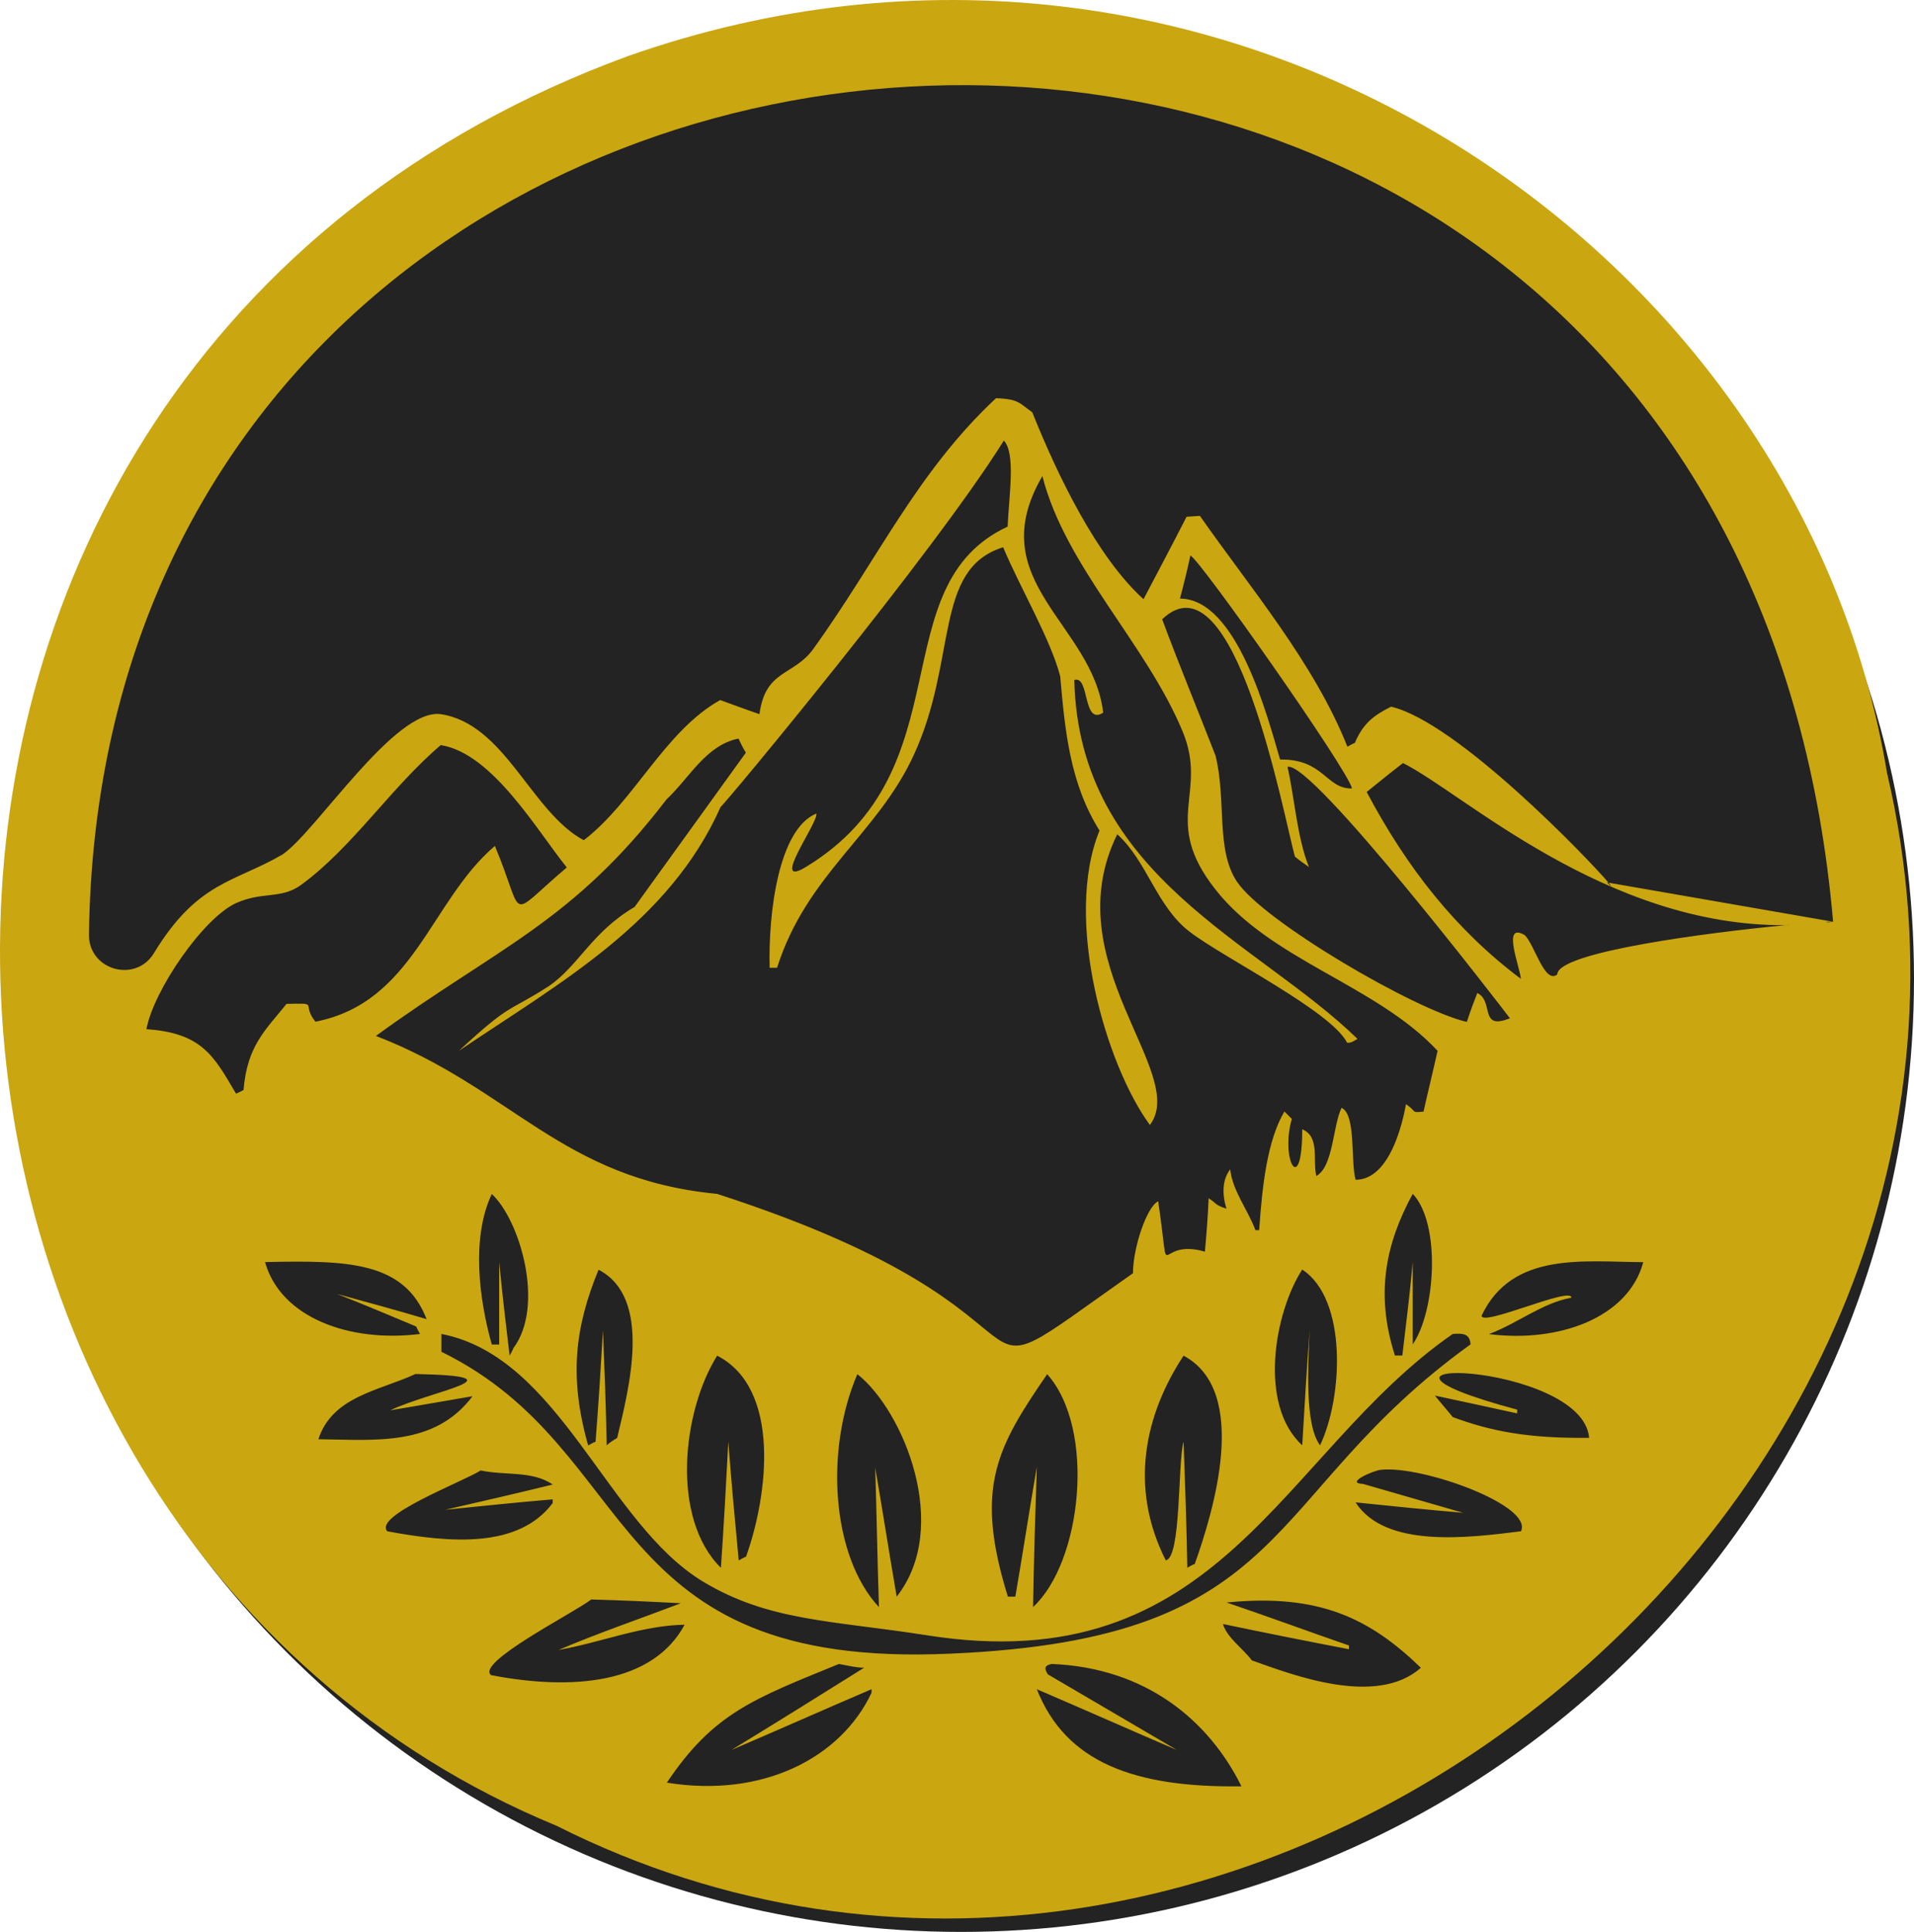
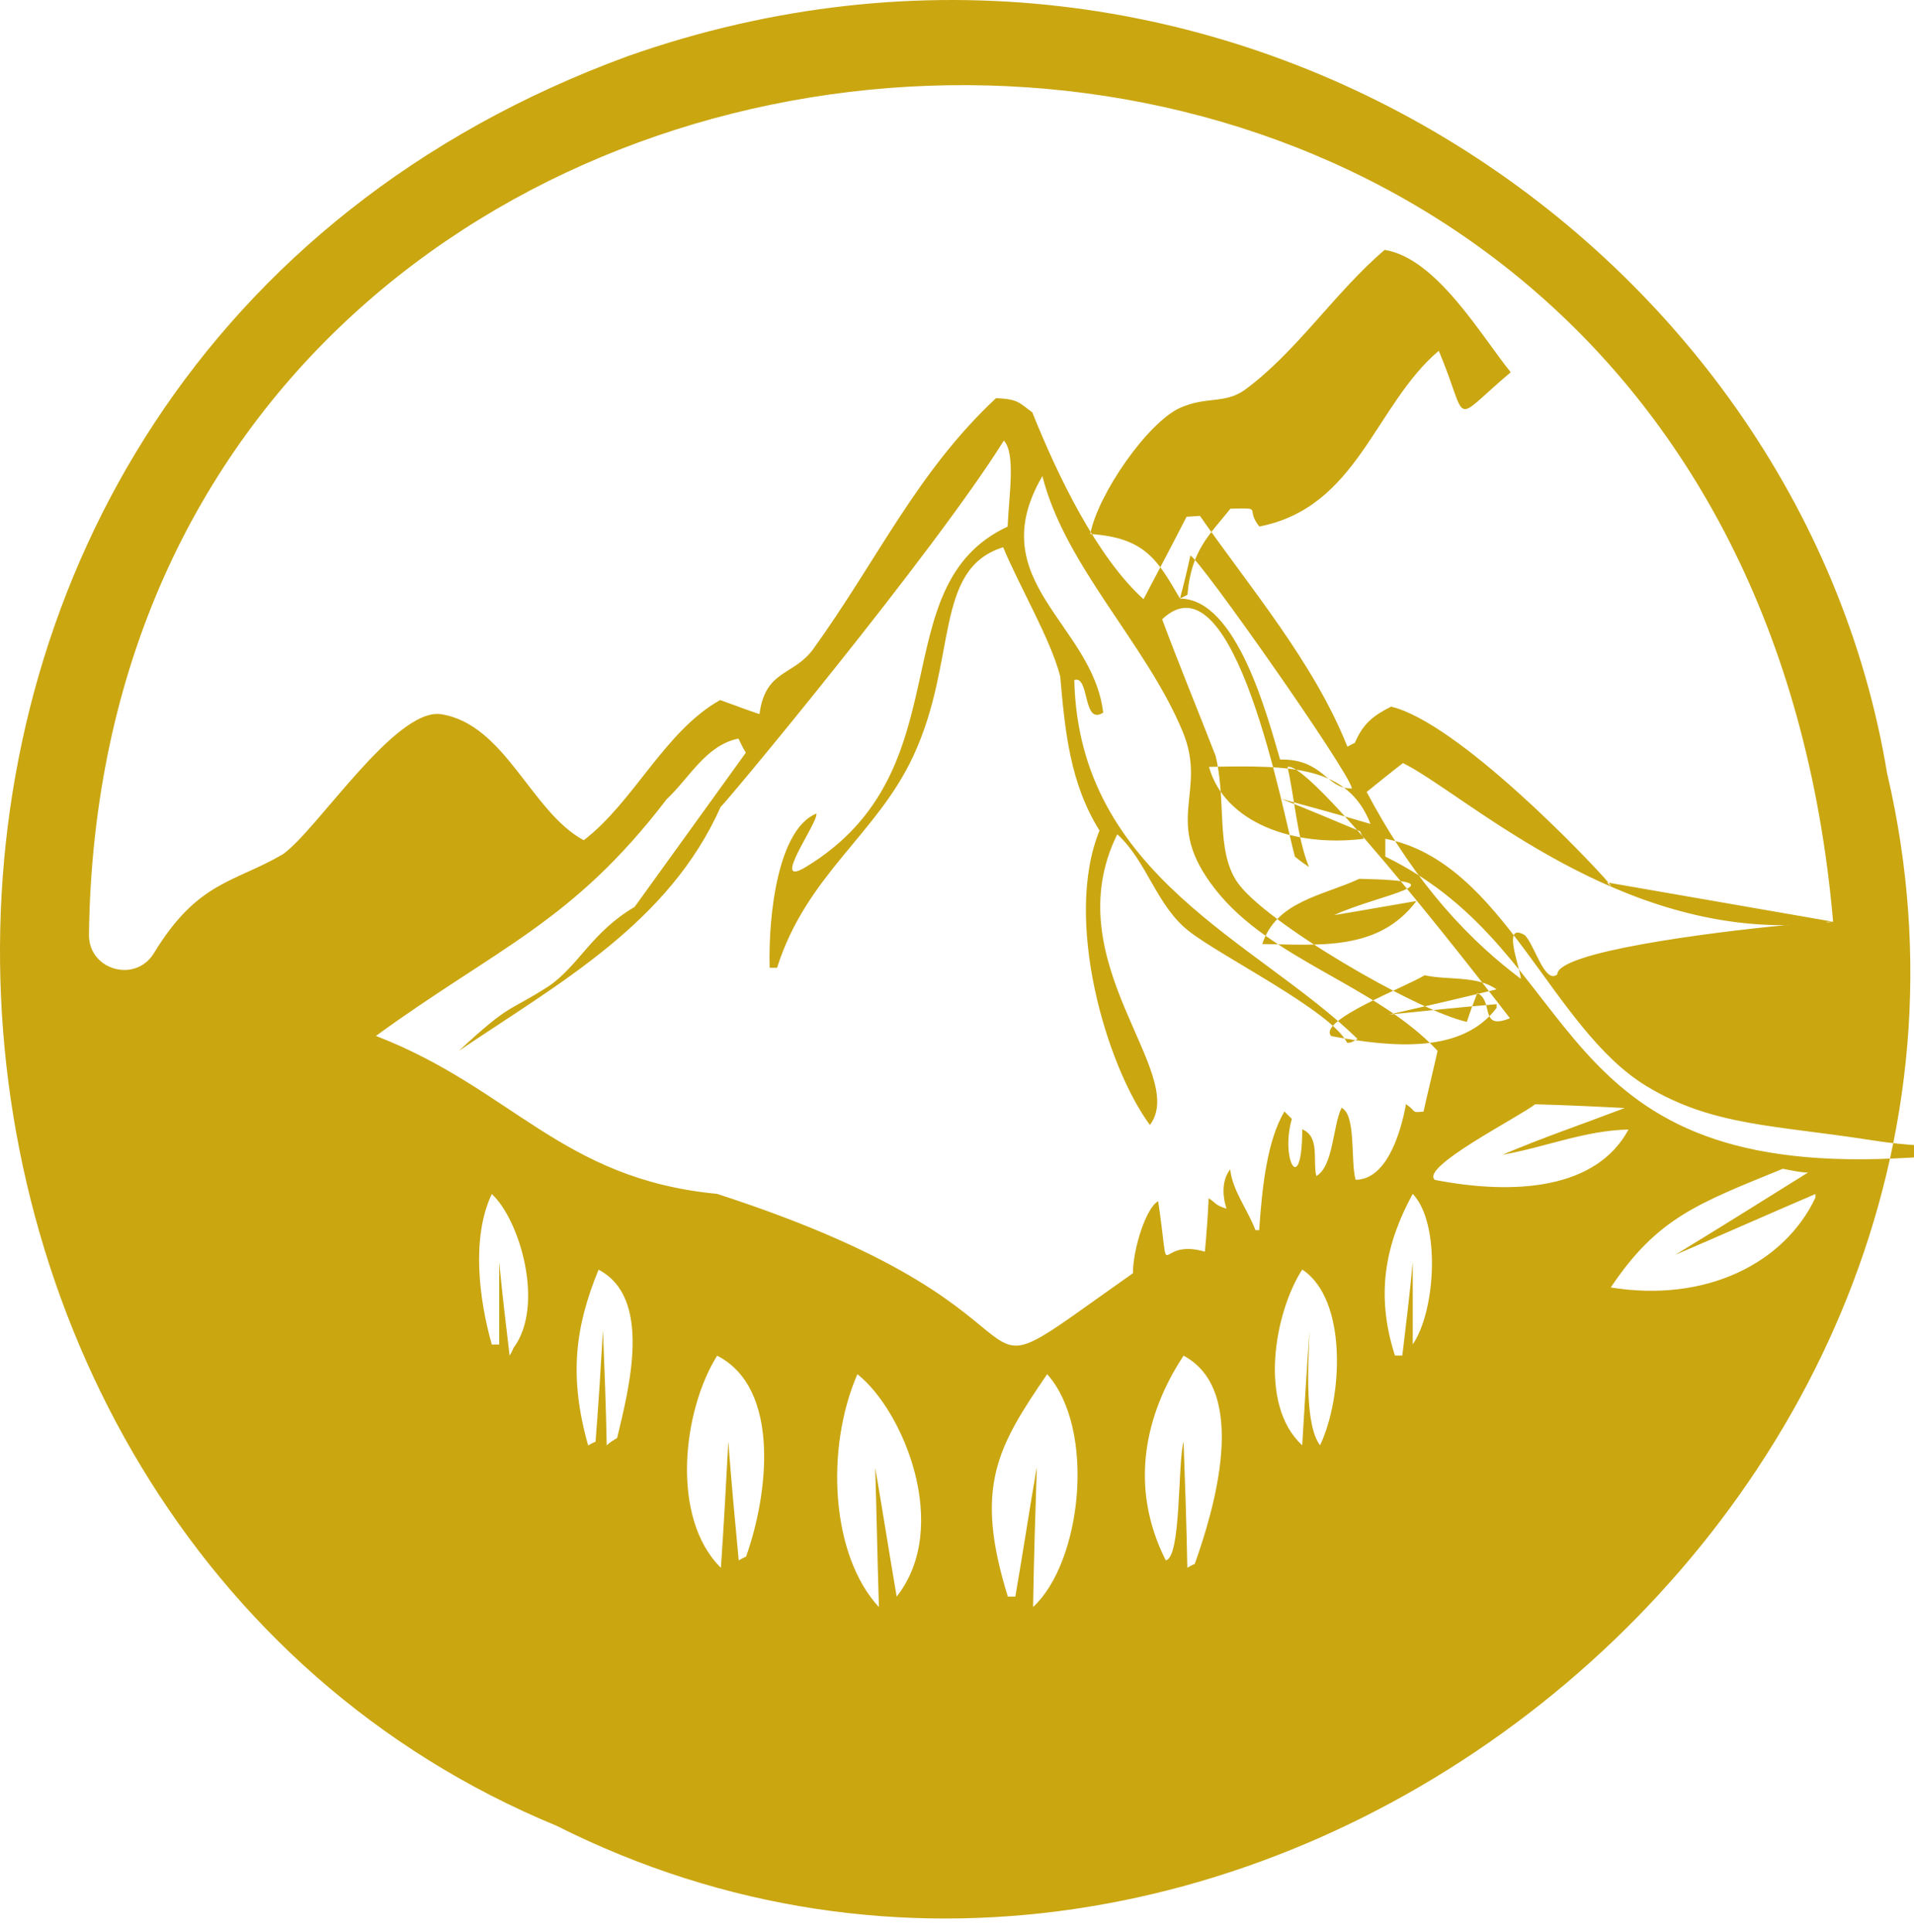
<svg xmlns="http://www.w3.org/2000/svg" id="Layer_1" viewBox="0 0 260.99 263.39">
  <defs>
    <style>.cls-1{fill:#caa610;fill-rule:evenodd;}.cls-1,.cls-2{stroke-width:0px;}.cls-2{opacity:.86;}</style>
  </defs>
-   <circle class="cls-2" cx="131.05" cy="133.44" r="129.94" />
-   <path class="cls-1" d="m257.34,105.54C245.41,32.85,165.54-20.53,85.57,7.67-30.7,50.34-23.11,208.06,75.87,248.9c92.41,46.51,204.93-42.87,181.48-143.36Zm-7.38,20.12c-.21.03-.42.05-.63.08-.14-.02-.27-.03-.42-.05.47-.02.84-.04,1.04-.03l-30.61-5.32c.5.59.47.64-.23-.04l.23.04c-2.69-3.17-20.6-21.87-29.65-24-2.43,1.21-3.84,2.33-4.95,4.95-.3.1-.61.3-1.01.51-4.57-11.48-13.32-21.73-20.11-31.47l-1.82.12c-1.92,3.75-3.95,7.59-5.87,11.24-6.37-5.76-11.73-16.88-15.17-25.48-1.72-1.21-1.82-1.82-4.95-1.92-10.82,10.11-16.08,21.94-24.97,34.27-2.73,3.64-6.47,2.73-7.28,8.8-1.82-.61-3.64-1.31-5.36-1.92-7.58,4.25-11.73,13.85-18.6,19.11-7.18-3.84-10.72-15.87-19.51-17.19-6.27-.81-16.88,15.87-21.53,19.11-6.61,3.87-11.58,3.63-17.57,13.47-2.52,4.14-8.92,2.31-8.86-2.53,1.92-146.5,223.98-161.5,237.83-1.74Zm-6.41.46c-10.84,1.04-31.2,3.69-31.2,6.72-1.72,1.42-3.13-4.15-4.45-5.36-3.13-1.82-.71,4.15-.51,5.97-8.9-6.67-15.57-15.17-21.03-25.48,1.62-1.31,3.24-2.63,4.95-3.94,8.1,4.01,27.62,22.3,52.23,22.1.16-.02.3-.03.46-.04-.03.01-.05.02-.08.03-.13,0-.25,0-.38,0Zm-52.33,58.68h-1.01c-2.73-8.49-1.21-15.37,2.43-22.04,3.84,4.04,3.13,15.97,0,20.52v-11.22c-.4,4.35-.91,8.49-1.42,12.74Zm2.93-33.26c-1.82.2-.91,0-2.43-1.01-.81,4.45-2.83,10.31-6.87,10.31-.71-2.43.1-8.9-1.92-9.81-1.21,2.53-1.11,7.99-3.44,9.3-.51-2.22.51-5.36-1.92-6.37,0,9.3-3.03,4.25-1.42-1.42l-1.01-1.01c-2.33,3.94-3.03,10.11-3.44,16.18h-.51c-1.01-2.73-3.13-5.36-3.44-8.29-1.11,1.42-1.11,3.44-.51,5.36-1.62-.51-1.31-.71-2.43-1.42-.1,2.43-.3,4.95-.51,7.28-6.98-2.02-4.55,5.56-6.37-6.87-1.62.81-3.44,6.47-3.44,9.81-28.31,19.92-3.84,6.27-56.72-10.82-21.24-2.03-27.97-14.38-46.51-21.53,16.68-12.13,26.79-15.47,39.63-32.25,3.13-2.93,5.36-7.38,9.81-8.29.3.61.61,1.31,1.01,1.92-5.06,6.98-10.11,14.05-15.17,21.03-5.86,3.44-7.65,8.05-11.73,10.82-5.66,3.64-5.03,2.12-12.23,8.8,13.75-9.3,28.61-17.39,35.69-33.26.51-.3,29.02-34.58,38.62-49.94,1.62,1.82.71,7.28.51,11.73-17.38,8.12-5.72,33.19-27.5,46.4-5.05,3.07,1.72-6.06,1.42-7.28-5.16,2.12-6.57,13.55-6.37,21.03h1.01c4.04-12.74,13.65-18.2,18.6-28.92,6.07-13.04,2.67-25.44,12.23-28.41,2.33,5.56,6.47,12.54,7.78,17.59.65,7.42,1.32,14.58,5.36,21.03-4.95,12.13.91,32.05,6.87,40.14,5.36-7.08-13.04-22.24-4.45-39.63,4.04,3.64,5.36,9.81,9.81,13.24,4.55,3.54,19.31,10.82,21.53,15.17.51.1,1.01-.3,1.42-.51-13.55-13.24-38.01-22.14-38.62-48.93,2.12-.71,1.11,6.27,3.94,4.45-1.42-12.13-16.68-17.9-8.29-32.25,3.13,12.33,14.15,22.85,19.11,34.78,3.54,8.49-2.93,12.13,4.45,21.53,7.58,9.71,21.94,13.04,30.33,22.04-.61,2.73-1.31,5.56-1.92,8.29Zm-16.58,45.5c-6.07-5.56-3.74-18.2,0-23.96,6.17,4.04,5.56,17.39,2.43,23.96-2.12-2.83-1.62-10.82-1.42-15.67-.4,5.26-.71,10.51-1.01,15.67Zm-14.66,16.18c-.3.1-.61.3-1.01.51-.1-5.76-.3-11.42-.51-17.19-.81,2.83-.3,15.87-2.43,16.18-5.06-10.01-2.83-19.92,2.43-27.9,9.1,4.85,4.04,21.33,1.52,28.41Zm-24.47,4.45h-1.01c-4.65-14.96-1.42-20.42,5.36-30.33,6.67,7.48,4.75,25.58-1.92,31.75.1-6.37.3-12.74.51-19.11-1.01,5.86-1.92,11.83-2.93,17.69Zm-18.6,1.42c-6.47-6.98-7.38-21.43-2.93-31.75,6.27,4.95,12.84,20.83,5.36,30.33-1.01-5.86-1.92-11.73-2.93-17.59.2,6.27.3,12.64.51,19.01Zm-18.1-6.87c-.3.1-.61.3-1.01.51-.51-5.36-1.01-10.82-1.42-16.18-.3,5.76-.61,11.42-1.01,17.19-6.87-6.77-5.26-21.33-.51-28.92,8.69,4.45,6.98,18.91,3.94,27.4Zm-17.59-16.18c-.51.3-1.01.61-1.42,1.01-.1-5.26-.3-10.41-.51-15.67-.3,5.06-.61,10.11-1.01,15.17-.3.1-.61.3-1.01.51-2.63-9.3-1.82-16.08,1.42-23.96,7.38,3.84,4.15,16.18,2.53,22.95Zm-14.15-12.23c-.1.3-.3.61-.51,1.01-.51-4.25-1.01-8.49-1.42-12.74v11.22h-1.01c-1.72-6.07-2.83-14.56,0-20.52,3.84,3.54,7.28,15.27,2.93,21.03Zm98.68-63.59c-2.93-4.35-1.42-11.12-2.93-17.19-2.43-6.27-4.95-12.33-7.28-18.6,9.89-9.45,16.58,26.89,18.1,32.35.61.51,1.31,1.01,1.92,1.42-1.62-3.94-2.02-9.81-2.93-13.65,3.24-1.01,29.42,33.06,30.33,34.27-4.25,1.72-2.12-2.33-4.45-3.44-.51,1.31-1.01,2.63-1.42,3.94-7.08-1.62-27.8-13.75-31.34-19.11Zm-7.78-38.62c.51-1.92,1.01-3.94,1.42-5.86,1.21.4,21.43,29.12,22.04,31.75-3.54.1-3.84-4.04-9.81-3.94-1.69-5.73-5.86-21.94-13.65-21.94ZM32.19,149.11c-3.03-5.16-4.65-8.29-12.23-8.8,1.01-5.36,7.78-15.17,12.23-17.19,3.64-1.62,6.07-.51,8.8-2.43,7.08-5.16,12.33-13.35,19.11-19.11,7.08,1.11,13.24,11.83,17.19,16.68-8.39,7.08-5.56,7.18-9.81-2.93-8.8,7.48-11.02,21.33-24.47,23.96-2.02-2.53.71-2.53-3.94-2.43-2.83,3.54-5.36,5.66-5.86,11.73-.3.2-.61.3-1.01.51Zm3.94,22.95c11.36-.25,18.99-.08,22.04,7.78-4.04-1.21-8.19-2.33-12.23-3.44,3.64,1.42,7.18,2.93,10.82,4.45.1.3.3.61.51,1.01-9.6,1.21-19.01-2.22-21.13-9.81Zm7.28,24.16c1.92-5.86,8.19-6.57,13.24-8.9,14.96.3,2.33,2.22-3.44,4.95,3.74-.61,7.58-1.31,11.22-1.92-5.16,6.87-13.24,5.96-21.03,5.86Zm9.4,12.54c-1.92-2.12,10.11-6.67,12.74-8.29,3.24.71,7.08,0,9.81,1.92-4.95,1.21-9.81,2.33-14.66,3.44,4.95-.51,9.81-1.01,14.66-1.42v.51c-4.65,6.17-13.85,5.46-22.55,3.84Zm14.15,19.61c-2.12-1.72,11.32-8.49,13.65-10.31,4.04.1,8.19.3,12.23.51-5.56,2.12-11.22,4.04-16.68,6.37,5.76-1.01,11.32-3.34,17.19-3.44-4.35,8.09-15.37,9-26.39,6.87Zm51.87,2.43c-4.15,8.8-14.76,14.36-27.9,12.23,6.37-9.5,11.83-11.42,23.46-16.18,1.11.2,2.33.51,3.44.51-5.97,3.74-12.13,7.58-18.1,11.22,6.37-2.73,12.74-5.56,19.11-8.29v.51Zm-58.64-46.51v-2.43c16.18,3.13,22.55,25.88,35.69,33.77,8.9,5.36,17.29,5.26,30.33,7.28,40.25,6.47,48.39-24.74,71.88-41.05,1.31-.1,2.33-.1,2.43,1.42-28.81,20.73-23.76,40.14-70.87,42.16-47.82,2.22-41.96-27.7-69.46-41.15Zm81.18,46c6.37,2.73,12.74,5.56,19.11,8.29-5.86-3.44-11.73-6.87-17.59-10.31-.51-.81-.51-1.21.51-1.42,12.84.51,21.43,7.68,25.88,16.68-14.56.2-23.96-3.24-27.9-13.24Zm29.32-3.94c-1.21-1.62-3.34-3.03-3.94-4.95,5.76,1.21,11.42,2.33,17.19,3.44v-.51c-5.56-1.92-11.02-3.94-16.68-5.86,12.57-1.25,19.49,2.13,26.49,8.9-6.07,5.36-17.39,1.01-23.05-1.01Zm36.7-17.59c-7.28.91-18.5,2.33-22.55-3.94,4.95.51,9.81,1.01,14.66,1.42-4.55-1.31-9.1-2.63-13.65-3.94-2.53-.1,1.42-1.82,2.43-1.92,5.57-.63,20.86,4.85,19.11,8.39Zm-9.3-15.57c-.81-1.01-1.62-1.92-2.43-2.93,3.74.81,7.58,1.62,11.22,2.43v-.51c-28.31-7.6,8.94-6.68,9.81,3.84-8.29.1-13.45-.91-18.6-2.83Zm4.95-11.32c3.84-1.42,7.28-4.25,11.22-4.95.1-1.62-12.33,4.04-12.23,2.43,4.17-8.76,13.92-7.32,22.04-7.28-2.02,7.58-11.53,11.02-21.03,9.81Z" />
+   <path class="cls-1" d="m257.34,105.54C245.41,32.85,165.54-20.53,85.57,7.67-30.7,50.34-23.11,208.06,75.87,248.9c92.41,46.51,204.93-42.87,181.48-143.36Zm-7.38,20.12c-.21.03-.42.05-.63.08-.14-.02-.27-.03-.42-.05.47-.02.84-.04,1.04-.03l-30.61-5.32c.5.59.47.64-.23-.04l.23.04c-2.69-3.17-20.6-21.87-29.65-24-2.43,1.21-3.84,2.33-4.95,4.95-.3.1-.61.3-1.01.51-4.57-11.48-13.32-21.73-20.11-31.47l-1.82.12c-1.92,3.75-3.95,7.59-5.87,11.24-6.37-5.76-11.73-16.88-15.17-25.48-1.72-1.21-1.82-1.82-4.95-1.92-10.82,10.11-16.08,21.94-24.97,34.27-2.73,3.64-6.47,2.73-7.28,8.8-1.82-.61-3.64-1.31-5.36-1.92-7.58,4.25-11.73,13.85-18.6,19.11-7.18-3.84-10.72-15.87-19.51-17.19-6.27-.81-16.88,15.87-21.53,19.11-6.61,3.87-11.58,3.63-17.57,13.47-2.52,4.14-8.92,2.31-8.86-2.53,1.92-146.5,223.98-161.5,237.83-1.74Zm-6.41.46c-10.84,1.04-31.2,3.69-31.2,6.72-1.72,1.42-3.13-4.15-4.45-5.36-3.13-1.82-.71,4.15-.51,5.97-8.9-6.67-15.57-15.17-21.03-25.48,1.62-1.31,3.24-2.63,4.95-3.94,8.1,4.01,27.62,22.3,52.23,22.1.16-.02.3-.03.46-.04-.03.01-.05.02-.08.03-.13,0-.25,0-.38,0Zm-52.33,58.68h-1.01c-2.73-8.49-1.21-15.37,2.43-22.04,3.84,4.04,3.13,15.97,0,20.52v-11.22c-.4,4.35-.91,8.49-1.42,12.74Zm2.93-33.26c-1.82.2-.91,0-2.43-1.01-.81,4.45-2.83,10.31-6.87,10.31-.71-2.43.1-8.9-1.92-9.81-1.21,2.53-1.11,7.99-3.44,9.3-.51-2.22.51-5.36-1.92-6.37,0,9.3-3.03,4.25-1.42-1.42l-1.01-1.01c-2.33,3.94-3.03,10.11-3.44,16.18h-.51c-1.01-2.73-3.13-5.36-3.44-8.29-1.11,1.42-1.11,3.44-.51,5.36-1.62-.51-1.31-.71-2.43-1.42-.1,2.43-.3,4.95-.51,7.28-6.98-2.02-4.55,5.56-6.37-6.87-1.62.81-3.44,6.47-3.44,9.81-28.31,19.92-3.84,6.27-56.72-10.82-21.24-2.03-27.97-14.38-46.51-21.53,16.68-12.13,26.79-15.47,39.63-32.25,3.13-2.93,5.36-7.38,9.81-8.29.3.61.61,1.31,1.01,1.92-5.06,6.98-10.11,14.05-15.17,21.03-5.86,3.44-7.65,8.05-11.73,10.82-5.66,3.64-5.03,2.12-12.23,8.8,13.75-9.3,28.61-17.39,35.69-33.26.51-.3,29.02-34.58,38.62-49.94,1.62,1.82.71,7.28.51,11.73-17.38,8.12-5.72,33.19-27.5,46.4-5.05,3.07,1.72-6.06,1.42-7.28-5.16,2.12-6.57,13.55-6.37,21.03h1.01c4.04-12.74,13.65-18.2,18.6-28.92,6.07-13.04,2.67-25.44,12.23-28.41,2.33,5.56,6.47,12.54,7.78,17.59.65,7.42,1.32,14.58,5.36,21.03-4.95,12.13.91,32.05,6.87,40.14,5.36-7.08-13.04-22.24-4.45-39.63,4.04,3.64,5.36,9.81,9.81,13.24,4.55,3.54,19.31,10.82,21.53,15.17.51.1,1.01-.3,1.42-.51-13.55-13.24-38.01-22.14-38.62-48.93,2.12-.71,1.11,6.27,3.94,4.45-1.42-12.13-16.68-17.9-8.29-32.25,3.13,12.33,14.15,22.85,19.11,34.78,3.54,8.49-2.93,12.13,4.45,21.53,7.58,9.71,21.94,13.04,30.33,22.04-.61,2.73-1.31,5.56-1.92,8.29Zm-16.58,45.5c-6.07-5.56-3.74-18.2,0-23.96,6.17,4.04,5.56,17.39,2.43,23.96-2.12-2.83-1.62-10.82-1.42-15.67-.4,5.26-.71,10.51-1.01,15.67Zm-14.66,16.18c-.3.1-.61.3-1.01.51-.1-5.76-.3-11.42-.51-17.19-.81,2.83-.3,15.87-2.43,16.18-5.06-10.01-2.83-19.92,2.43-27.9,9.1,4.85,4.04,21.33,1.52,28.41Zm-24.47,4.45h-1.01c-4.65-14.96-1.42-20.42,5.36-30.33,6.67,7.48,4.75,25.58-1.92,31.75.1-6.37.3-12.74.51-19.11-1.01,5.86-1.92,11.83-2.93,17.69Zm-18.6,1.42c-6.47-6.98-7.38-21.43-2.93-31.75,6.27,4.95,12.84,20.83,5.36,30.33-1.01-5.86-1.92-11.73-2.93-17.59.2,6.27.3,12.64.51,19.01Zm-18.1-6.87c-.3.1-.61.3-1.01.51-.51-5.36-1.01-10.82-1.42-16.18-.3,5.76-.61,11.42-1.01,17.19-6.87-6.77-5.26-21.33-.51-28.92,8.69,4.45,6.98,18.91,3.94,27.4Zm-17.59-16.18c-.51.3-1.01.61-1.42,1.01-.1-5.26-.3-10.41-.51-15.67-.3,5.06-.61,10.11-1.01,15.17-.3.1-.61.3-1.01.51-2.63-9.3-1.82-16.08,1.42-23.96,7.38,3.84,4.15,16.18,2.53,22.95Zm-14.15-12.23c-.1.3-.3.61-.51,1.01-.51-4.25-1.01-8.49-1.42-12.74v11.22h-1.01c-1.72-6.07-2.83-14.56,0-20.52,3.84,3.54,7.28,15.27,2.93,21.03Zm98.68-63.59c-2.93-4.35-1.42-11.12-2.93-17.19-2.43-6.27-4.95-12.33-7.28-18.6,9.89-9.45,16.58,26.89,18.1,32.35.61.51,1.31,1.01,1.92,1.42-1.62-3.94-2.02-9.81-2.93-13.65,3.24-1.01,29.42,33.06,30.33,34.27-4.25,1.72-2.12-2.33-4.45-3.44-.51,1.31-1.01,2.63-1.42,3.94-7.08-1.62-27.8-13.75-31.34-19.11Zm-7.78-38.62c.51-1.92,1.01-3.94,1.42-5.86,1.21.4,21.43,29.12,22.04,31.75-3.54.1-3.84-4.04-9.81-3.94-1.69-5.73-5.86-21.94-13.65-21.94Zc-3.03-5.16-4.65-8.29-12.23-8.8,1.01-5.36,7.78-15.17,12.23-17.19,3.64-1.62,6.07-.51,8.8-2.43,7.08-5.16,12.33-13.35,19.11-19.11,7.08,1.11,13.24,11.83,17.19,16.68-8.39,7.08-5.56,7.18-9.81-2.93-8.8,7.48-11.02,21.33-24.47,23.96-2.02-2.53.71-2.53-3.94-2.43-2.83,3.54-5.36,5.66-5.86,11.73-.3.2-.61.3-1.01.51Zm3.94,22.95c11.36-.25,18.99-.08,22.04,7.78-4.04-1.21-8.19-2.33-12.23-3.44,3.64,1.42,7.18,2.93,10.82,4.45.1.3.3.61.51,1.01-9.6,1.21-19.01-2.22-21.13-9.81Zm7.28,24.16c1.92-5.86,8.19-6.57,13.24-8.9,14.96.3,2.33,2.22-3.44,4.95,3.74-.61,7.58-1.31,11.22-1.92-5.16,6.87-13.24,5.96-21.03,5.86Zm9.4,12.54c-1.92-2.12,10.11-6.67,12.74-8.29,3.24.71,7.08,0,9.81,1.92-4.95,1.21-9.81,2.33-14.66,3.44,4.95-.51,9.81-1.01,14.66-1.42v.51c-4.65,6.17-13.85,5.46-22.55,3.84Zm14.15,19.61c-2.12-1.72,11.32-8.49,13.65-10.31,4.04.1,8.19.3,12.23.51-5.56,2.12-11.22,4.04-16.68,6.37,5.76-1.01,11.32-3.34,17.19-3.44-4.35,8.09-15.37,9-26.39,6.87Zm51.87,2.43c-4.15,8.8-14.76,14.36-27.9,12.23,6.37-9.5,11.83-11.42,23.46-16.18,1.11.2,2.33.51,3.44.51-5.97,3.74-12.13,7.58-18.1,11.22,6.37-2.73,12.74-5.56,19.11-8.29v.51Zm-58.64-46.51v-2.43c16.18,3.13,22.55,25.88,35.69,33.77,8.9,5.36,17.29,5.26,30.33,7.28,40.25,6.47,48.39-24.74,71.88-41.05,1.31-.1,2.33-.1,2.43,1.42-28.81,20.73-23.76,40.14-70.87,42.16-47.82,2.22-41.96-27.7-69.46-41.15Zm81.18,46c6.37,2.73,12.74,5.56,19.11,8.29-5.86-3.44-11.73-6.87-17.59-10.31-.51-.81-.51-1.21.51-1.42,12.84.51,21.43,7.68,25.88,16.68-14.56.2-23.96-3.24-27.9-13.24Zm29.32-3.94c-1.21-1.62-3.34-3.03-3.94-4.95,5.76,1.21,11.42,2.33,17.19,3.44v-.51c-5.56-1.92-11.02-3.94-16.68-5.86,12.57-1.25,19.49,2.13,26.49,8.9-6.07,5.36-17.39,1.01-23.05-1.01Zm36.7-17.59c-7.28.91-18.5,2.33-22.55-3.94,4.95.51,9.81,1.01,14.66,1.42-4.55-1.31-9.1-2.63-13.65-3.94-2.53-.1,1.42-1.82,2.43-1.92,5.57-.63,20.86,4.85,19.11,8.39Zm-9.3-15.57c-.81-1.01-1.62-1.92-2.43-2.93,3.74.81,7.58,1.62,11.22,2.43v-.51c-28.31-7.6,8.94-6.68,9.81,3.84-8.29.1-13.45-.91-18.6-2.83Zm4.95-11.32c3.84-1.42,7.28-4.25,11.22-4.95.1-1.62-12.33,4.04-12.23,2.43,4.17-8.76,13.92-7.32,22.04-7.28-2.02,7.58-11.53,11.02-21.03,9.81Z" />
</svg>